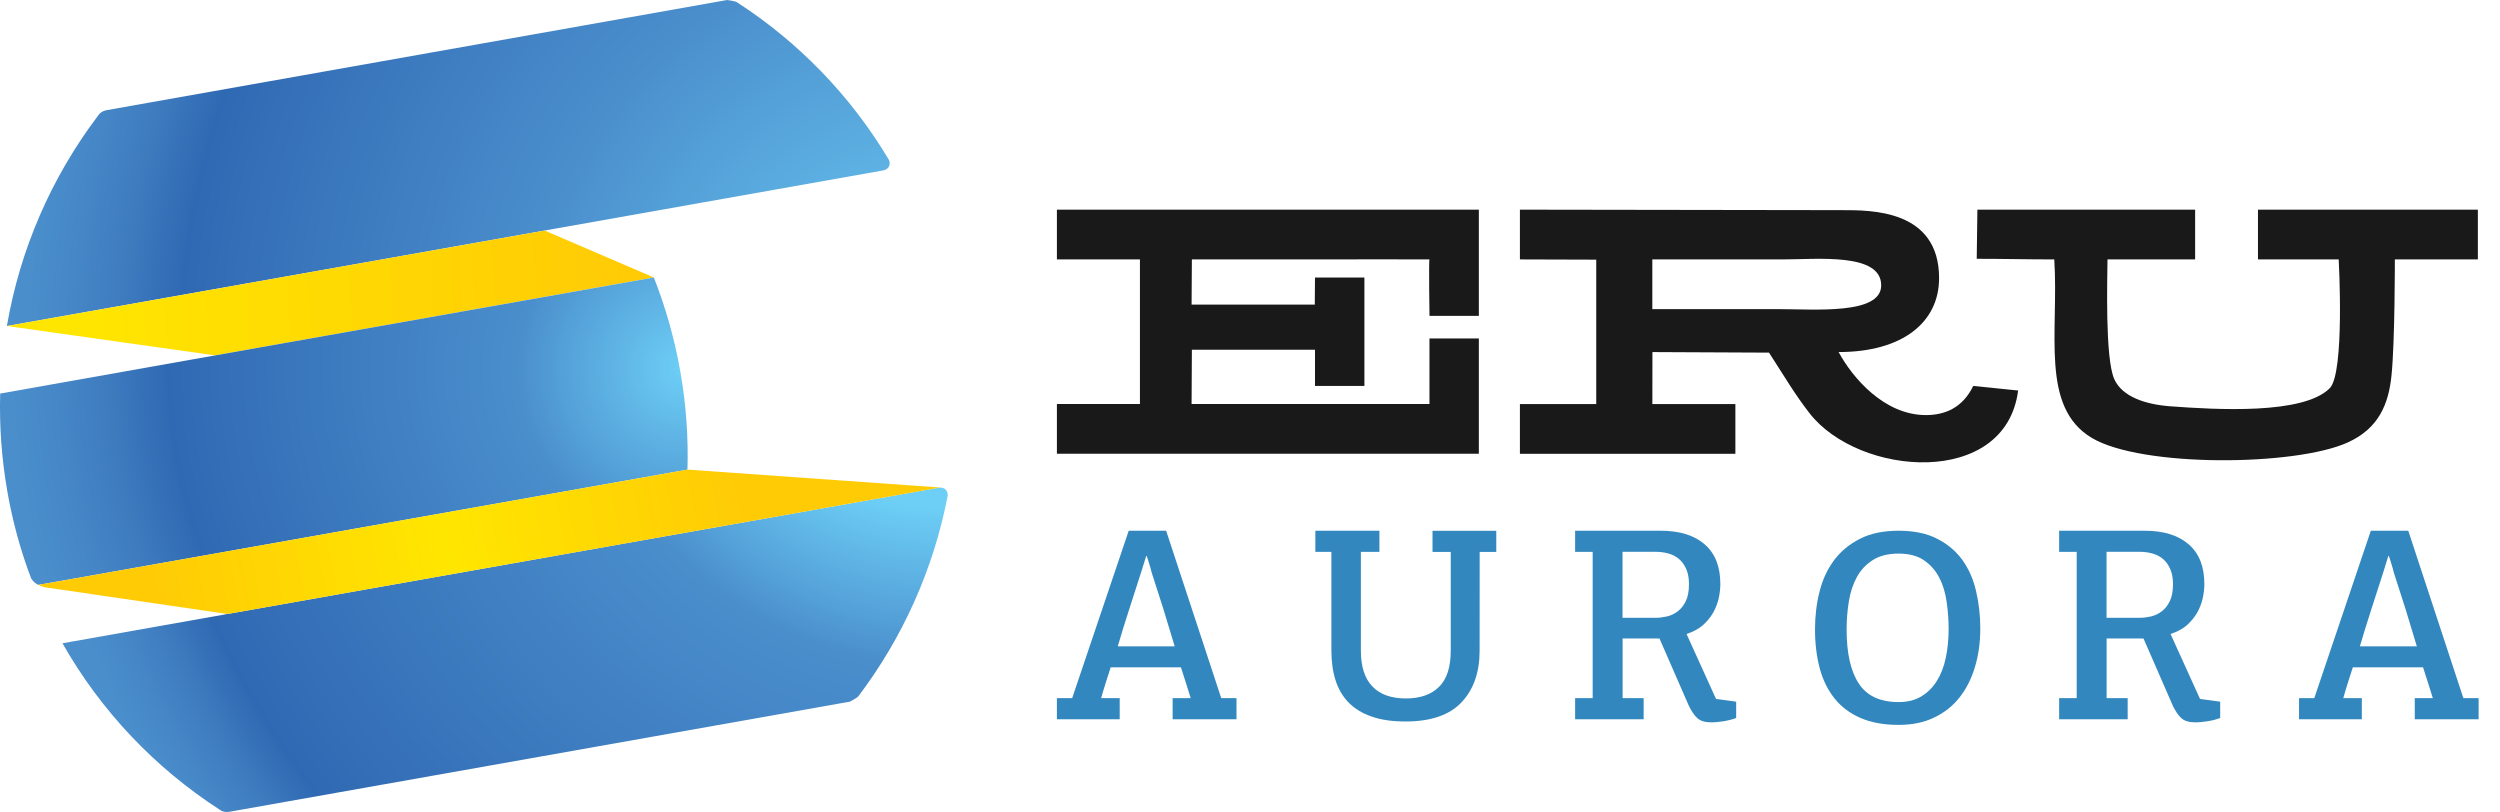
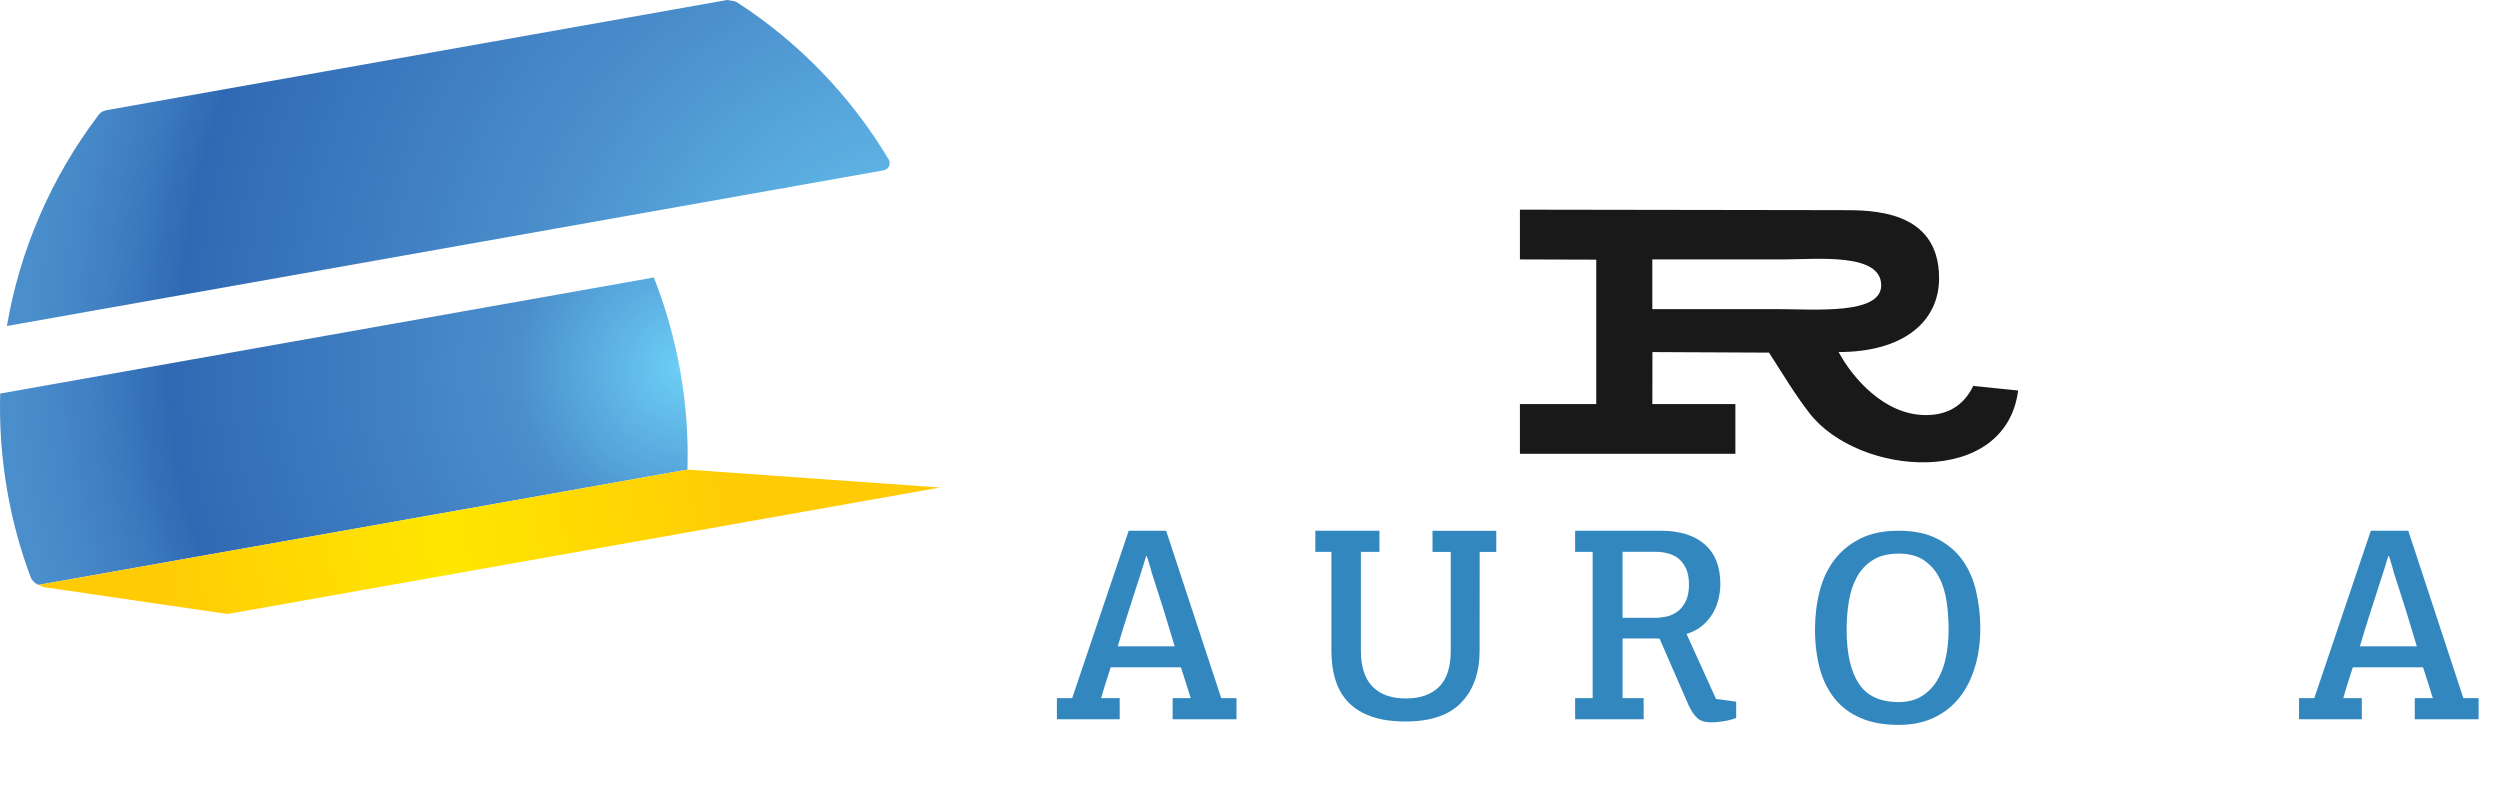
<svg xmlns="http://www.w3.org/2000/svg" width="117" height="38" viewBox="0 0 117 38" fill="none">
-   <path fill-rule="evenodd" clip-rule="evenodd" d="M69.21 9.812C69.21 11.471 69.21 13.128 69.21 14.784C68.439 14.784 66.9 14.784 66.9 14.784C66.9 14.784 66.861 12.149 66.9 12.141C66.937 12.135 55.78 12.141 55.78 12.141L55.766 14.255H61.532L61.542 12.989H63.854C63.854 12.989 63.854 16.194 63.854 18.062C63.084 18.062 62.314 18.062 61.542 18.062C61.542 17.499 61.542 16.934 61.542 16.369C59.653 16.369 55.78 16.369 55.78 16.369L55.766 18.907C55.766 18.907 63.188 18.907 66.899 18.907C66.899 17.885 66.899 16.863 66.899 15.841C67.668 15.841 68.438 15.841 69.21 15.841C69.21 17.637 69.21 19.437 69.21 21.236C62.629 21.236 49.463 21.236 49.463 21.236V18.907H53.349V12.141H49.463C49.463 12.141 49.463 10.587 49.463 9.811C56.044 9.812 62.629 9.812 69.21 9.812Z" fill="#191919" />
-   <path fill-rule="evenodd" clip-rule="evenodd" d="M102.732 9.812C102.732 10.588 102.732 11.364 102.732 12.141C101.436 12.141 99.926 12.141 98.631 12.141C98.626 13.044 98.509 16.767 98.949 17.745C99.32 18.573 100.413 18.929 101.576 19.015C103.7 19.171 107.794 19.417 109.032 18.168C109.744 17.453 109.451 12.141 109.451 12.141C108.191 12.141 106.932 12.141 105.673 12.141C105.673 11.364 105.673 10.588 105.673 9.812C109.103 9.812 112.534 9.812 115.964 9.812C115.964 10.588 115.964 11.364 115.964 12.141C114.669 12.141 113.373 12.141 112.079 12.141C112.079 12.141 112.084 15.946 111.925 17.544C111.791 18.915 111.324 20.049 109.874 20.707C107.421 21.82 100.236 21.883 97.9 20.496C95.464 19.048 96.358 15.535 96.14 12.141C94.877 12.141 93.77 12.112 92.511 12.112L92.542 9.812C95.941 9.812 99.336 9.812 102.732 9.812Z" fill="#191919" />
  <path fill-rule="evenodd" clip-rule="evenodd" d="M92.348 18.062C91.848 19.089 91.023 19.426 90.131 19.426C88.181 19.426 86.696 17.678 86.047 16.476C89.048 16.476 90.749 15.079 90.749 13.017C90.749 9.801 87.549 9.835 86.205 9.835C84.786 9.835 71.132 9.812 71.132 9.812V12.141L74.704 12.152C74.704 12.152 74.704 16.69 74.704 18.909C73.513 18.909 72.323 18.909 71.132 18.909C71.132 19.686 71.132 20.46 71.132 21.238C74.493 21.238 77.854 21.238 81.216 21.238C81.216 20.46 81.216 19.686 81.216 18.909C79.919 18.909 77.33 18.909 77.33 18.909L77.334 16.477L82.79 16.503C83.542 17.669 83.996 18.448 84.683 19.335C86.99 22.31 93.863 22.846 94.448 18.276L92.348 18.062ZM83.21 14.467C81.032 14.467 77.329 14.467 77.329 14.467V12.141C77.329 12.141 81.201 12.141 83.421 12.141C85.052 12.141 88.04 11.816 88.04 13.354C88.04 14.742 84.934 14.467 83.21 14.467Z" fill="#191919" />
  <path d="M55.724 32.672C55.659 32.449 55.581 32.206 55.495 31.939C55.41 31.672 55.332 31.436 55.267 31.23H51.981C51.922 31.407 51.849 31.633 51.763 31.907C51.677 32.179 51.599 32.433 51.534 32.672H52.402V33.661H49.463V32.672H50.178L52.824 24.838H54.575C54.991 26.11 55.423 27.419 55.864 28.754C56.306 30.091 56.738 31.397 57.154 32.672H57.868V33.661H54.879V32.672H55.724ZM54.973 30.24C54.801 29.657 54.627 29.083 54.45 28.513C54.269 27.945 54.084 27.369 53.897 26.791C53.866 26.663 53.832 26.532 53.79 26.406C53.749 26.28 53.715 26.147 53.668 26.021H53.642L53.398 26.804C53.322 27.037 53.234 27.299 53.143 27.594C53.047 27.887 52.951 28.194 52.849 28.508C52.748 28.822 52.652 29.125 52.556 29.431C52.465 29.735 52.384 30.007 52.312 30.248H54.973V30.24Z" fill="#3288BE" />
  <path d="M69.246 30.452C69.246 31.468 68.963 32.271 68.399 32.868C67.835 33.467 66.956 33.766 65.779 33.766C65.166 33.766 64.641 33.692 64.201 33.538C63.765 33.389 63.404 33.171 63.125 32.889C62.847 32.606 62.637 32.258 62.507 31.847C62.374 31.434 62.309 30.968 62.309 30.455V25.828H61.558V24.838H64.557V25.828H63.689V30.442C63.689 31.198 63.871 31.761 64.233 32.132C64.594 32.504 65.116 32.687 65.797 32.687C66.463 32.687 66.98 32.509 67.346 32.145C67.713 31.784 67.895 31.219 67.895 30.444V25.83H67.042V24.841H70.026V25.83H69.249L69.246 30.452Z" fill="#3288BE" />
  <path d="M75.938 29.879V32.672H76.923V33.661H73.716V32.672H74.537V25.828H73.716V24.838H77.716C78.61 24.838 79.299 25.053 79.787 25.482C80.276 25.911 80.512 26.529 80.512 27.338C80.512 27.542 80.486 27.762 80.437 27.992C80.385 28.228 80.299 28.453 80.177 28.672C80.05 28.89 79.889 29.086 79.686 29.267C79.483 29.439 79.228 29.575 78.93 29.67L80.31 32.711L81.253 32.839V33.601C81.087 33.666 80.887 33.718 80.658 33.755C80.434 33.789 80.247 33.807 80.104 33.807C79.795 33.807 79.572 33.739 79.429 33.603C79.28 33.465 79.15 33.266 79.028 33.009L77.664 29.882L75.938 29.879ZM79.044 27.338C79.044 27.063 79.002 26.83 78.917 26.634C78.831 26.438 78.719 26.283 78.576 26.16C78.433 26.04 78.272 25.956 78.08 25.904C77.887 25.849 77.69 25.825 77.484 25.825H75.935V28.913H77.484C77.651 28.913 77.83 28.89 78.012 28.851C78.194 28.806 78.368 28.727 78.519 28.61C78.672 28.494 78.797 28.335 78.896 28.133C78.995 27.929 79.044 27.665 79.044 27.338Z" fill="#3288BE" />
  <path d="M92.678 29.408C92.678 30.049 92.597 30.648 92.433 31.195C92.27 31.748 92.033 32.224 91.713 32.632C91.394 33.041 90.993 33.357 90.515 33.582C90.037 33.813 89.486 33.925 88.855 33.925C88.163 33.925 87.576 33.818 87.077 33.603C86.585 33.389 86.177 33.088 85.863 32.695C85.548 32.303 85.314 31.834 85.166 31.287C85.018 30.737 84.943 30.125 84.943 29.447C84.943 28.829 85.013 28.241 85.156 27.683C85.294 27.126 85.522 26.639 85.837 26.215C86.151 25.796 86.557 25.464 87.051 25.213C87.547 24.961 88.147 24.838 88.852 24.838C89.567 24.838 90.172 24.961 90.658 25.213C91.15 25.464 91.542 25.796 91.841 26.21C92.14 26.626 92.353 27.11 92.48 27.665C92.608 28.22 92.678 28.798 92.678 29.408ZM91.196 29.447C91.196 29.028 91.165 28.605 91.105 28.18C91.046 27.756 90.934 27.377 90.76 27.042C90.593 26.707 90.354 26.438 90.045 26.223C89.741 26.014 89.343 25.909 88.857 25.909C88.374 25.909 87.973 26.006 87.659 26.204C87.344 26.401 87.09 26.665 86.908 26.995C86.726 27.325 86.599 27.704 86.528 28.133C86.458 28.563 86.422 29.008 86.422 29.46C86.422 30.567 86.609 31.41 86.991 31.988C87.368 32.569 87.992 32.857 88.86 32.857C89.27 32.857 89.621 32.771 89.915 32.593C90.209 32.415 90.453 32.177 90.64 31.873C90.832 31.57 90.975 31.209 91.061 30.792C91.149 30.376 91.196 29.926 91.196 29.447Z" fill="#3288BE" />
-   <path d="M98.59 29.879V32.672H99.575V33.661H96.368V32.672H97.189V25.828H96.368V24.838H100.368C101.262 24.838 101.95 25.053 102.439 25.482C102.928 25.911 103.164 26.529 103.164 27.338C103.164 27.542 103.138 27.762 103.089 27.992C103.037 28.228 102.951 28.453 102.829 28.672C102.702 28.89 102.54 29.086 102.338 29.267C102.135 29.439 101.88 29.575 101.581 29.67L102.962 32.711L103.905 32.839V33.601C103.739 33.666 103.538 33.718 103.31 33.755C103.086 33.789 102.899 33.807 102.756 33.807C102.447 33.807 102.223 33.739 102.08 33.603C101.932 33.465 101.802 33.266 101.68 33.009L100.316 29.882L98.59 29.879ZM101.696 27.338C101.696 27.063 101.654 26.83 101.568 26.634C101.483 26.438 101.371 26.283 101.228 26.16C101.085 26.04 100.924 25.956 100.732 25.904C100.539 25.849 100.342 25.825 100.136 25.825H98.587V28.913H100.136C100.303 28.913 100.482 28.89 100.664 28.851C100.846 28.806 101.02 28.727 101.171 28.61C101.324 28.494 101.449 28.335 101.548 28.133C101.646 27.929 101.696 27.665 101.696 27.338Z" fill="#3288BE" />
  <path d="M113.856 32.672C113.791 32.449 113.713 32.206 113.627 31.939C113.541 31.672 113.463 31.436 113.398 31.23H110.113C110.053 31.407 109.981 31.633 109.895 31.907C109.809 32.179 109.731 32.433 109.666 32.672H110.534V33.661H107.595V32.672H108.309L110.955 24.838H112.707C113.123 26.11 113.554 27.419 113.996 28.754C114.438 30.091 114.87 31.397 115.285 32.672H116V33.661H113.011V32.672H113.856ZM113.105 30.24C112.933 29.657 112.759 29.083 112.582 28.513C112.4 27.945 112.216 27.369 112.029 26.791C111.998 26.663 111.964 26.532 111.922 26.406C111.881 26.28 111.847 26.147 111.8 26.021H111.774L111.53 26.804C111.454 27.037 111.366 27.299 111.275 27.594C111.179 27.887 111.083 28.194 110.981 28.508C110.88 28.822 110.784 29.125 110.688 29.431C110.597 29.735 110.516 30.007 110.443 30.248H113.105V30.24Z" fill="#3288BE" />
  <path d="M34.03 0C34.03 0 5.32 5.097 5.015 5.151C4.71 5.206 4.625 5.362 4.566 5.444C2.413 8.296 0.938 11.658 0.323 15.258C0.323 15.258 0.473 15.231 0.753 15.18C5.102 14.41 40.974 8.04 41.314 7.979C41.676 7.916 41.676 7.604 41.59 7.462C39.8 4.463 37.351 1.953 34.478 0.098C34.405 0.051 34.03 0 34.03 0Z" fill="url(#paint0_radial_2032_425)" />
-   <path d="M39.779 32.836C39.779 32.836 11.069 37.933 10.764 37.986C10.461 38.041 10.328 37.924 10.243 37.868C7.252 35.929 4.724 33.279 2.924 30.106C2.924 30.106 3.072 30.079 3.352 30.029C7.701 29.258 43.575 22.888 43.913 22.827C44.276 22.766 44.382 23.057 44.348 23.219C43.685 26.653 42.237 29.858 40.166 32.591C40.115 32.659 39.779 32.836 39.779 32.836Z" fill="url(#paint1_radial_2032_425)" />
-   <path d="M0.323 15.258L10.062 16.632L30.6 12.985L25.489 10.79L0.323 15.258Z" fill="url(#paint2_linear_2032_425)" />
  <path d="M31.842 17.402C31.571 15.863 31.152 14.384 30.6 12.986L0.009 18.418C-0.033 19.921 0.073 21.453 0.343 22.994C0.546 24.16 0.838 25.291 1.208 26.378C1.286 26.614 1.375 26.844 1.463 27.077C1.549 27.212 1.655 27.305 1.792 27.372L2.712 27.211L32.173 21.977C32.218 20.475 32.111 18.943 31.842 17.402Z" fill="url(#paint3_radial_2032_425)" />
  <path d="M32.173 21.977L2.713 27.211L1.793 27.372C1.884 27.418 1.987 27.458 2.115 27.489L2.711 27.574L10.645 28.736L43.993 22.815L32.173 21.977Z" fill="url(#paint4_linear_2032_425)" />
  <defs>
    <radialGradient id="paint0_radial_2032_425" cx="0" cy="0" r="1" gradientUnits="userSpaceOnUse" gradientTransform="translate(43.475 16.252) rotate(-10.066) scale(43.24 43.523)">
      <stop stop-color="#6DCFF6" />
      <stop offset="0.436" stop-color="#4A8ECC" />
      <stop offset="0.81" stop-color="#3069B3" />
      <stop offset="0.812" stop-color="#306AB3" />
      <stop offset="0.881" stop-color="#3F7DC0" />
      <stop offset="0.938" stop-color="#4789C8" />
      <stop offset="0.976" stop-color="#4A8ECC" />
    </radialGradient>
    <radialGradient id="paint1_radial_2032_425" cx="0" cy="0" r="1" gradientUnits="userSpaceOnUse" gradientTransform="translate(43.781 14.162) rotate(-10.066) scale(43.648 43.933)">
      <stop offset="0.215" stop-color="#6DCFF6" />
      <stop offset="0.387" stop-color="#4A8ECC" />
      <stop offset="0.847" stop-color="#3069B3" />
      <stop offset="0.848" stop-color="#306AB3" />
      <stop offset="0.902" stop-color="#3F7DC0" />
      <stop offset="0.946" stop-color="#4789C8" />
      <stop offset="0.976" stop-color="#4A8ECC" />
    </radialGradient>
    <linearGradient id="paint2_linear_2032_425" x1="3.385" y1="14.437" x2="29.39" y2="13.141" gradientUnits="userSpaceOnUse">
      <stop stop-color="#FFE600" />
      <stop offset="1" stop-color="#FFCB05" />
    </linearGradient>
    <radialGradient id="paint3_radial_2032_425" cx="0" cy="0" r="1" gradientUnits="userSpaceOnUse" gradientTransform="translate(31.998 17.248) scale(32.215 32.439)">
      <stop stop-color="#6DCFF6" />
      <stop offset="0.245" stop-color="#4A8ECC" />
      <stop offset="0.749" stop-color="#3069B3" />
      <stop offset="0.751" stop-color="#306AB3" />
      <stop offset="0.846" stop-color="#3F7DC0" />
      <stop offset="0.924" stop-color="#4789C8" />
      <stop offset="0.976" stop-color="#4A8ECC" />
    </radialGradient>
    <linearGradient id="paint4_linear_2032_425" x1="7.225" y1="28.092" x2="35.356" y2="22.783" gradientUnits="userSpaceOnUse">
      <stop stop-color="#FFCB05" />
      <stop offset="0.485" stop-color="#FFE600" />
      <stop offset="0.976" stop-color="#FFCB05" />
    </linearGradient>
  </defs>
</svg>